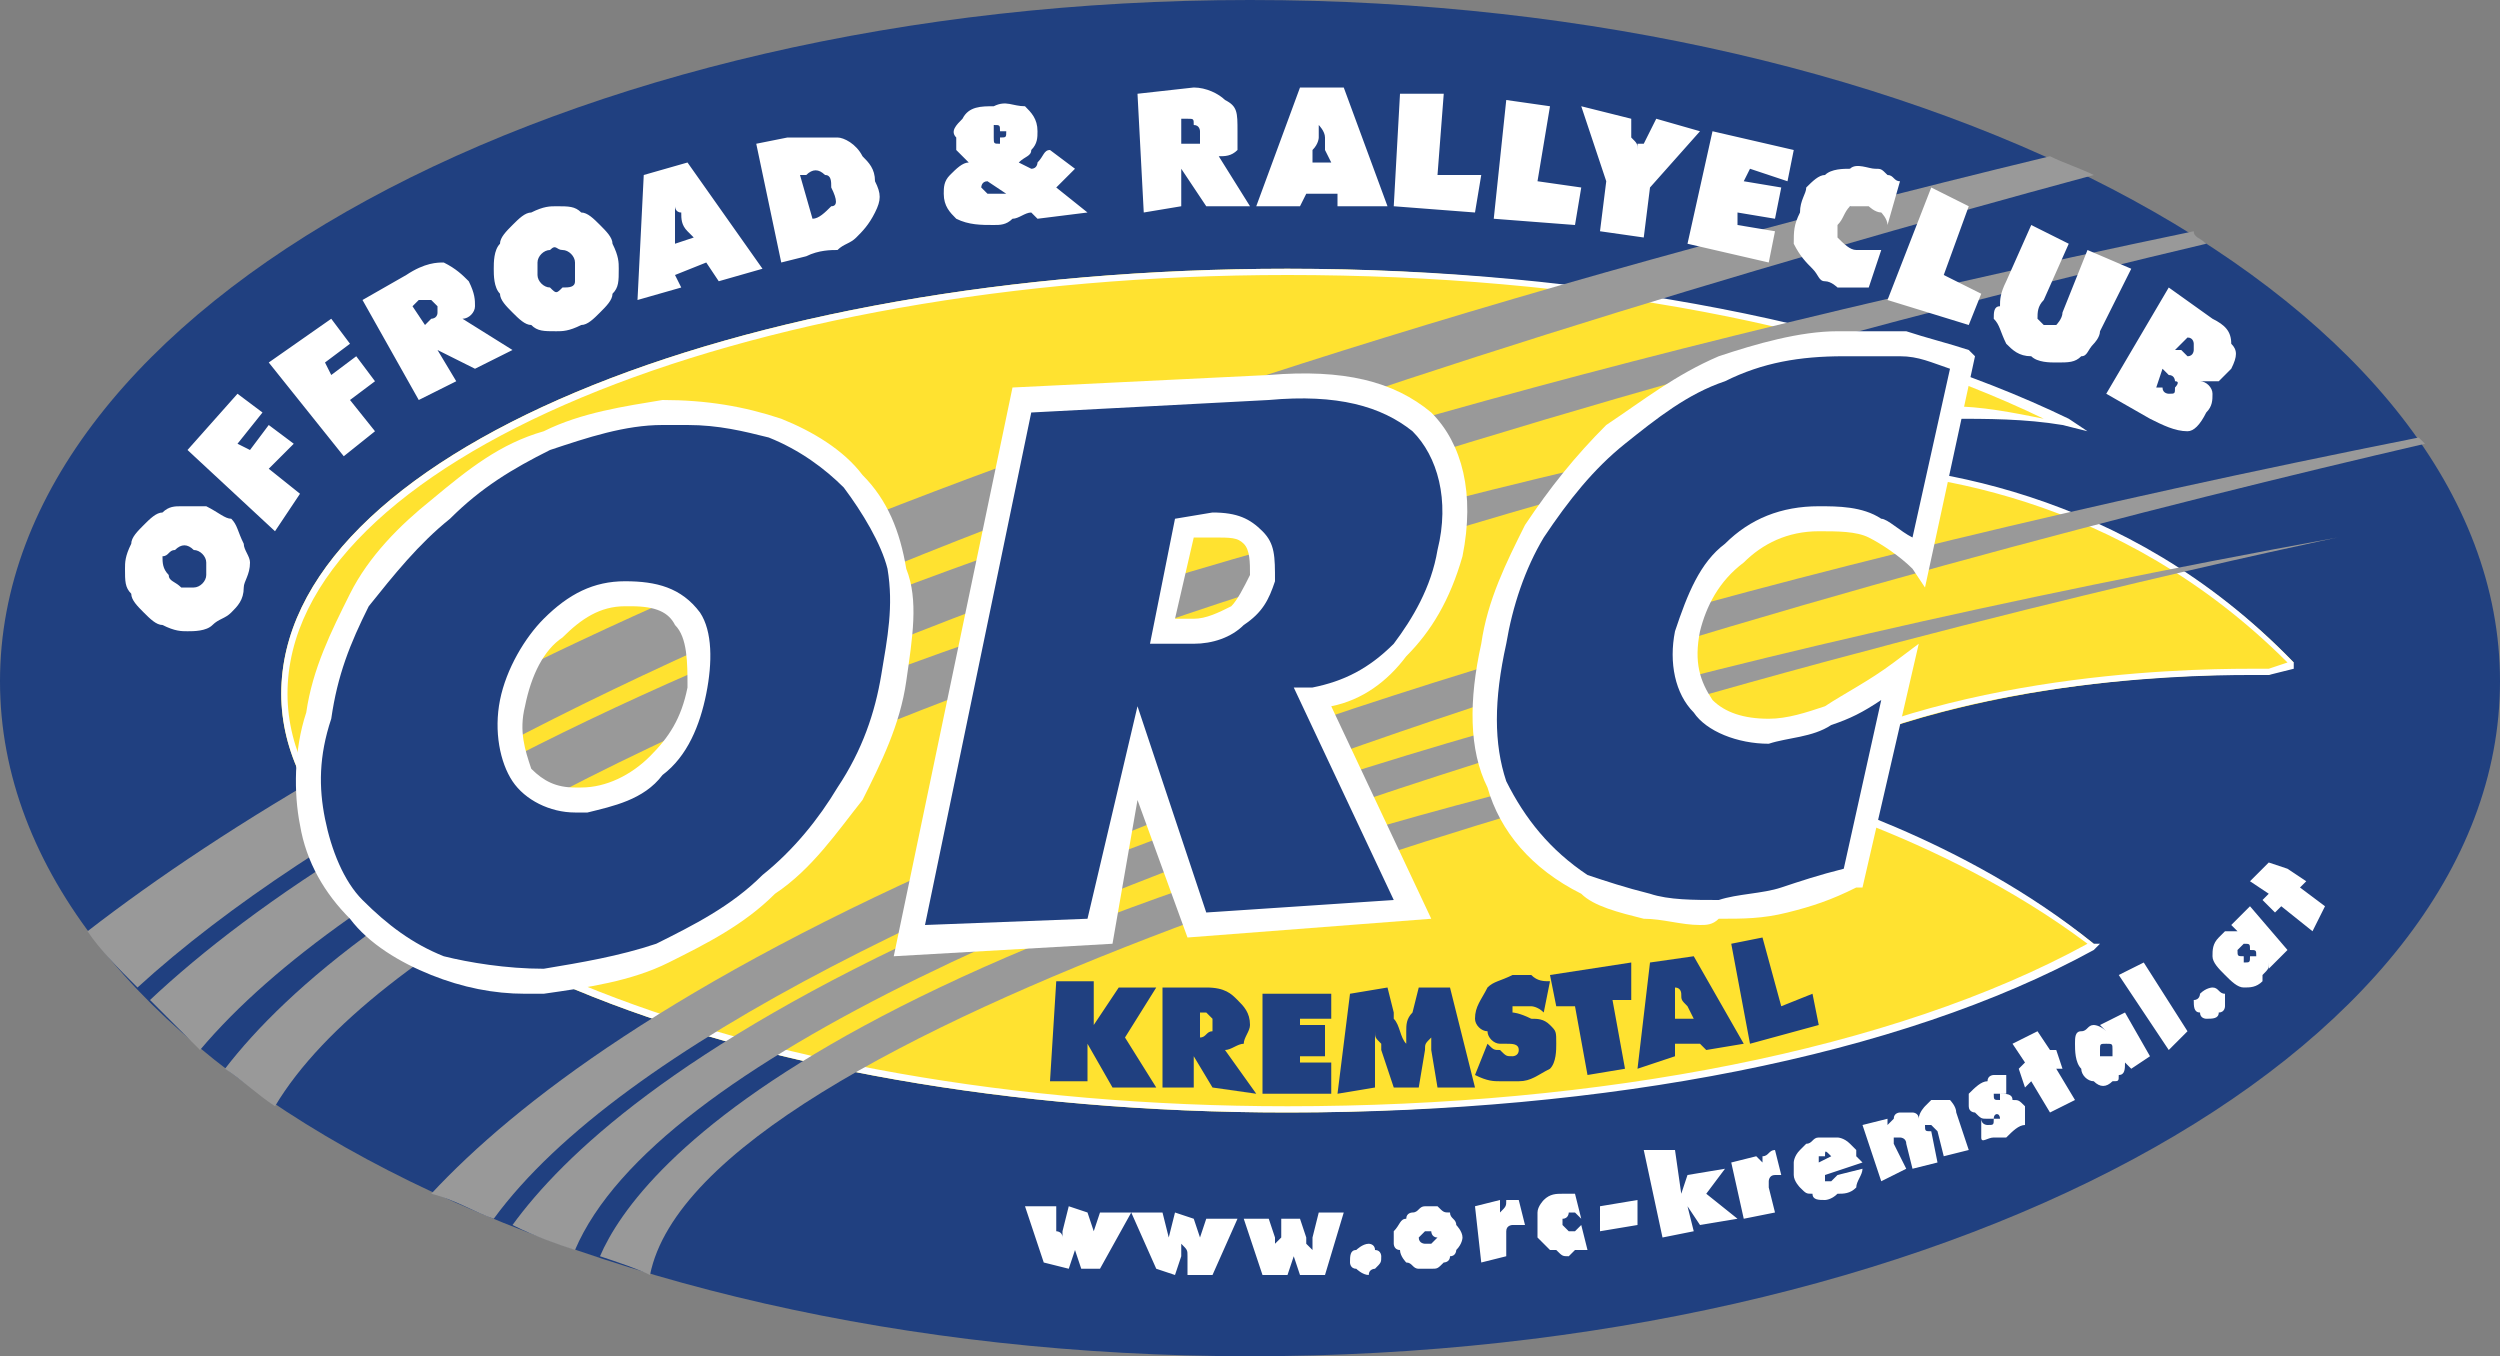
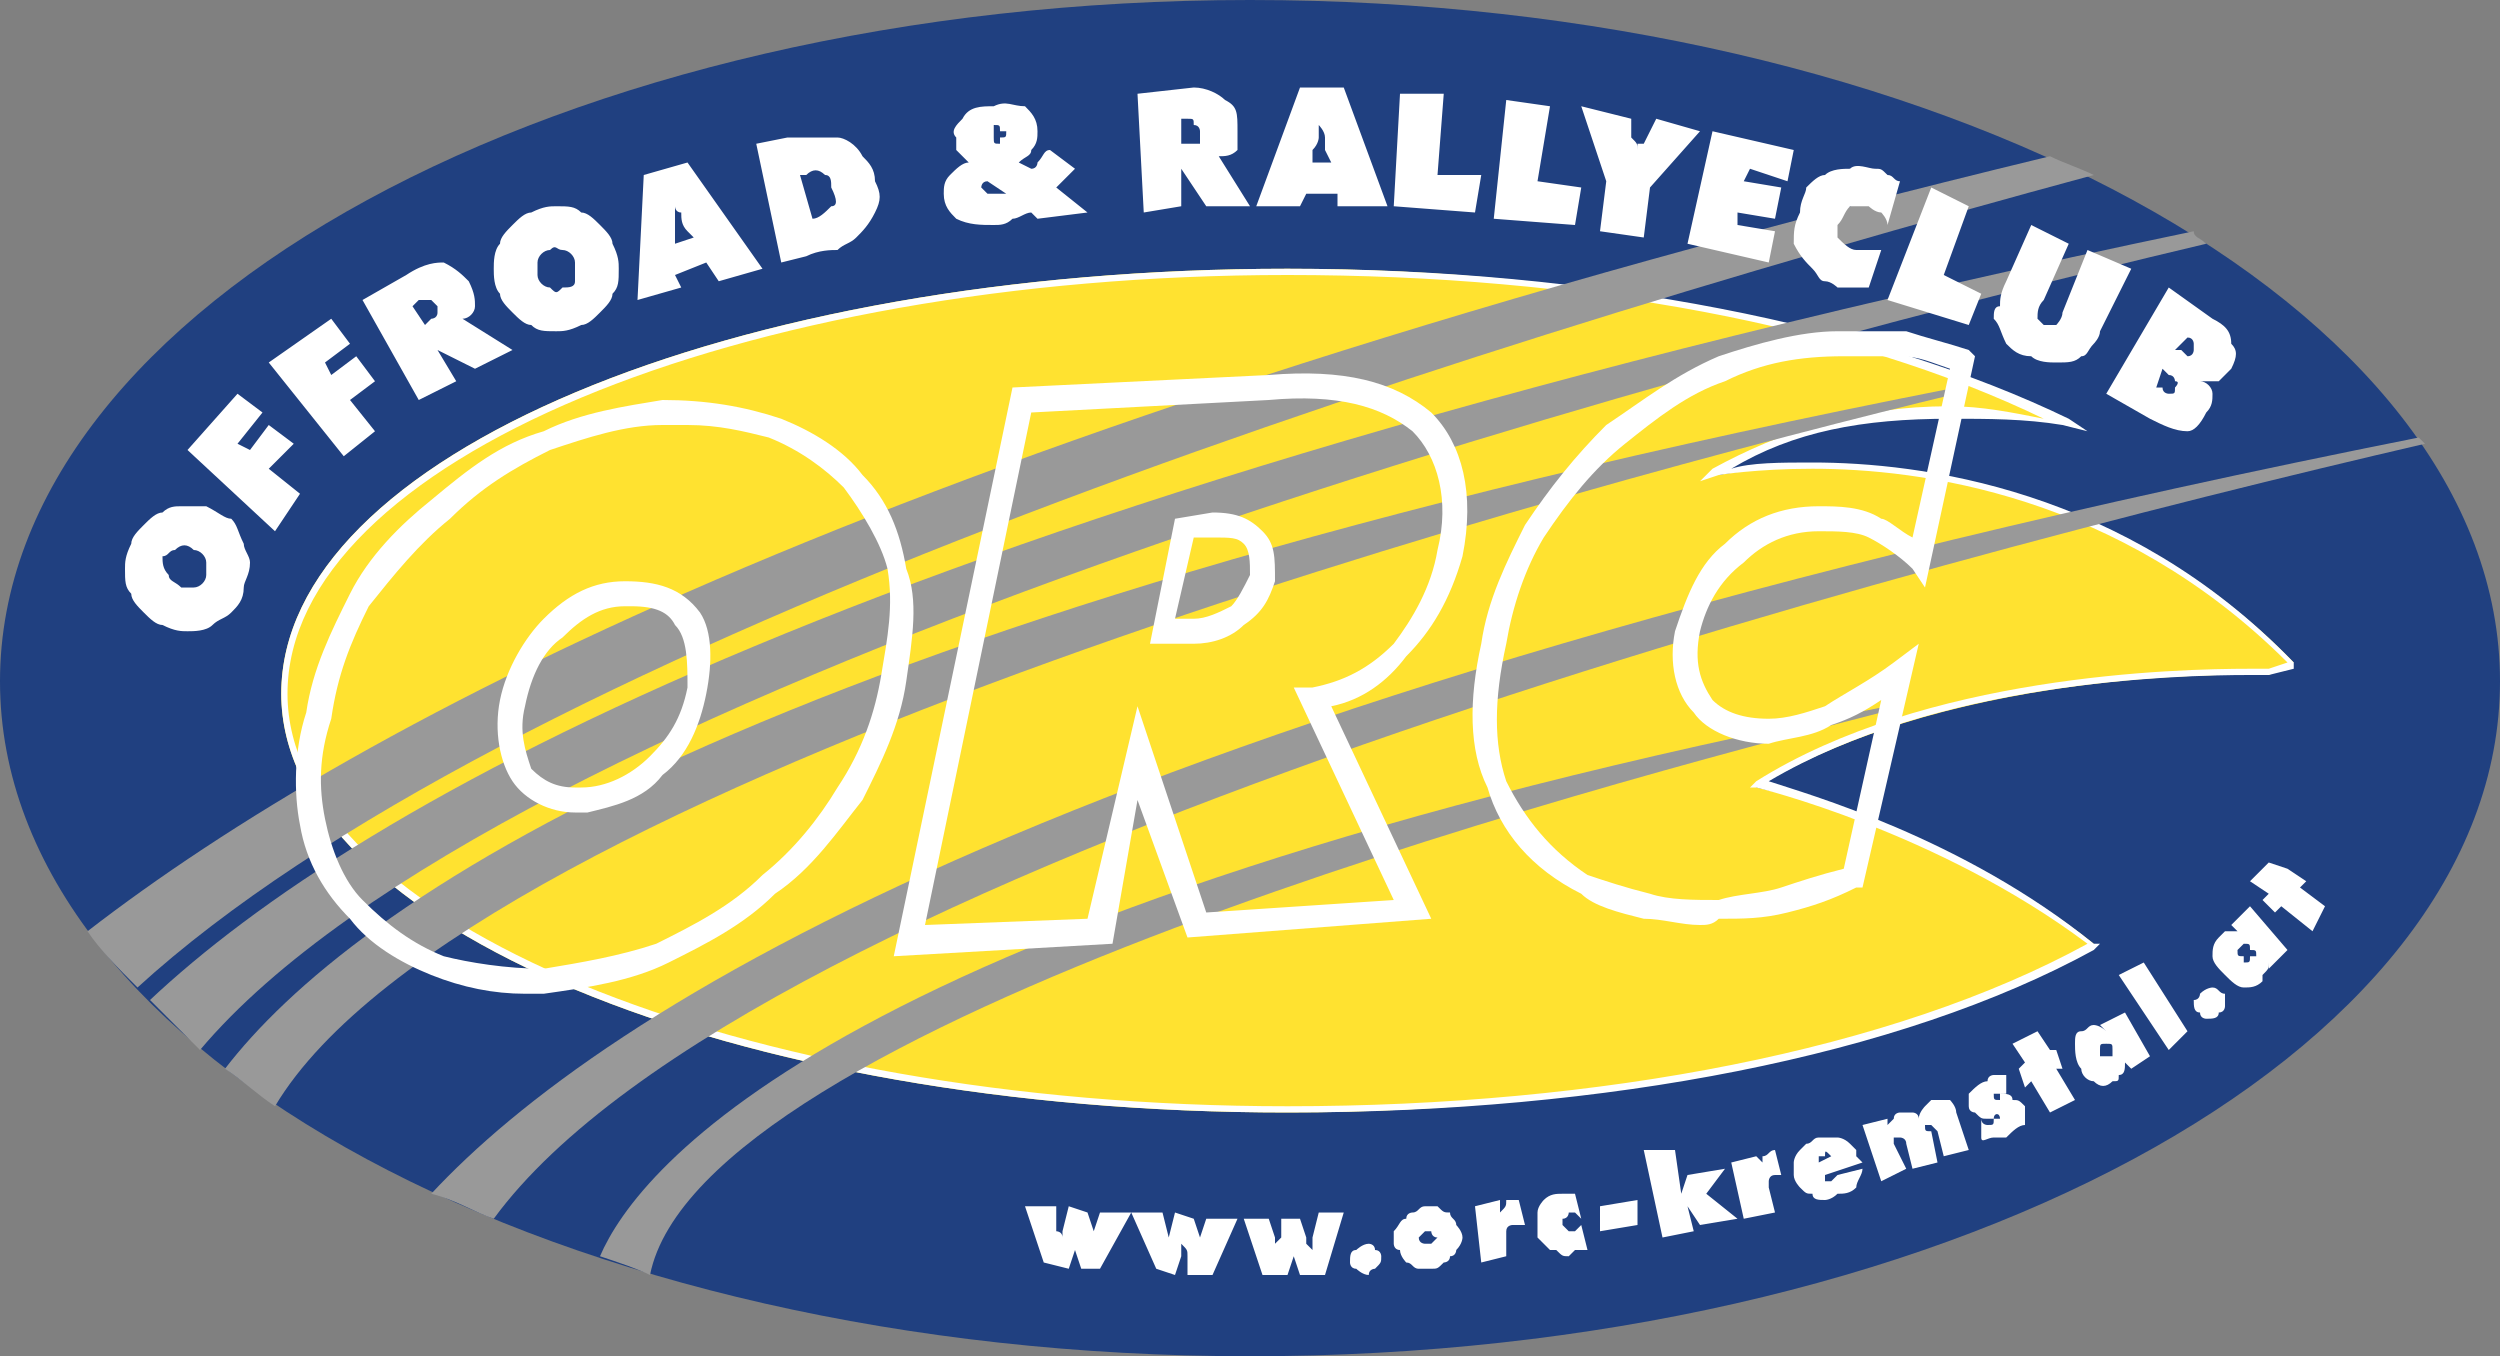
<svg xmlns="http://www.w3.org/2000/svg" xml:space="preserve" width="400px" height="217px" version="1.1" style="shape-rendering:geometricPrecision; text-rendering:geometricPrecision; image-rendering:optimizeQuality; fill-rule:evenodd; clip-rule:evenodd" viewBox="0 0 400 217">
  <rect x="0" y="0" width="400" height="217" fill="#808080" stroke="none" />
  <defs>
    <style type="text/css">
   
    .fil0 {fill:#204080;fill-rule:nonzero}
    .fil3 {fill:#999999;fill-rule:nonzero}
    .fil1 {fill:#FFE230;fill-rule:nonzero}
    .fil2 {fill:white;fill-rule:nonzero}
   
  </style>
  </defs>
  <g id="Layer_x0020_1">
    <path class="fil0" d="M400 109c0,60 -90,108 -200,108 -110,0 -200,-48 -200,-108 0,-60 90,-109 200,-109 110,0 200,49 200,109z" />
    <path class="fil1" d="M331 68c-30,-15 -75,-25 -125,-25 -89,0 -161,30 -161,68 0,37 72,67 161,67 53,0 99,-11 129,-27 -24,-19 -54,-25 -54,-25 33,-20 82,-18 82,-18l4 -2c0,0 0,0 0,0 -40,-41 -92,-30 -92,-30 19,-13 43,-11 56,-8z" />
    <path class="fil2" d="M206 178c-89,0 -161,-30 -161,-67 0,-38 72,-68 161,-68 49,0 94,9 125,24l3 2 -4 -1c-6,-1 -12,-1 -18,-1 -14,0 -25,2 -35,8 3,-1 8,-1 13,-1 17,0 50,4 77,32l0 0 0 0c0,0 0,0 0,0l0 1 -4 1 0 0c0,0 -1,0 -3,0 -12,0 -50,1 -77,17 6,2 31,9 52,26l1 0 -1 1c-31,17 -78,26 -129,26zm0 -134l0 0c-88,0 -160,30 -160,67 0,36 72,66 160,66 50,0 97,-9 128,-26 -24,-18 -53,-25 -53,-25l-1 0 1 -1c27,-17 67,-18 79,-18 1,0 3,0 3,0l3 -1c-27,-27 -59,-31 -76,-31 -9,0 -15,1 -15,1l-3 1 2 -2c11,-6 23,-10 38,-10 5,0 10,1 15,2 -31,-15 -74,-23 -121,-23z" />
    <path class="fil3" d="M14 149c44,-34 132,-80 314,-124 2,1 5,2 7,3 -111,30 -255,77 -313,130 -3,-3 -6,-6 -8,-9z" />
    <path class="fil3" d="M24 160c33,-31 116,-79 327,-123 0,1 1,1 2,2 -93,22 -273,72 -321,129 -3,-3 -5,-5 -8,-8z" />
    <path class="fil3" d="M313 62c-194,38 -257,83 -277,109 3,2 5,4 8,6 31,-52 211,-100 269,-114l0 -1z" />
    <path class="fil3" d="M69 191c27,-29 102,-78 318,-121 0,0 0,0 1,1 -82,19 -268,68 -309,124 -3,-1 -6,-3 -10,-4z" />
-     <path class="fil3" d="M82 196c16,-22 73,-70 292,-110 0,0 -256,53 -282,114 -3,-1 -6,-2 -10,-4z" />
    <path class="fil3" d="M302 113c-168,33 -200,74 -206,88 3,1 6,2 8,3 8,-40 150,-78 197,-90l1 -1z" />
-     <path class="fil0" d="M307 90c-2,-3 -5,-5 -7,-6 -3,-1 -6,-1 -9,-1 -5,0 -10,2 -13,5 -4,4 -7,8 -8,13 -1,5 0,9 2,12 3,3 6,4 11,4 3,0 6,-1 10,-3 3,-1 7,-3 11,-6l-8 32c-3,2 -7,3 -11,4 -3,1 -7,1 -10,2 -4,0 -8,0 -12,-1 -4,-1 -7,-2 -10,-4 -6,-3 -11,-9 -13,-15 -3,-7 -3,-14 -1,-23 1,-7 3,-13 7,-18 3,-6 7,-11 12,-15 6,-5 11,-8 17,-11 7,-2 13,-4 19,-4 4,-1 7,0 11,0 3,1 6,2 9,3l-7 32z" />
    <path class="fil2" d="M272 148c-3,0 -6,-1 -9,-1 -4,-1 -8,-2 -10,-4 -8,-4 -13,-10 -15,-17 -3,-6 -3,-14 -1,-23 1,-7 4,-13 7,-19 4,-6 8,-11 13,-16 6,-4 11,-8 18,-11 6,-2 13,-4 19,-4 4,0 8,0 11,0 3,1 7,2 10,3l1 1 -8 37 -2 -3c-2,-2 -5,-4 -7,-5 -2,-1 -5,-1 -8,-1 -5,0 -9,2 -12,5 -4,3 -6,7 -7,11 -1,5 0,8 2,11 2,2 5,3 9,3 3,0 6,-1 9,-2 3,-2 7,-4 11,-7l4 -3 -9 39 -1 0c-4,2 -7,3 -11,4 -4,1 -7,1 -11,1 -1,1 -2,1 -3,1zm25 -91l0 0c-1,0 -1,0 -2,0 -7,0 -13,1 -19,4 -6,2 -11,6 -16,10 -5,4 -9,9 -13,15 -3,5 -5,11 -6,17 -2,9 -2,16 0,22 3,6 7,11 13,15 3,1 6,2 10,3 3,1 7,1 11,1 3,-1 7,-1 10,-2 3,-1 6,-2 10,-3l6 -27c-3,2 -5,3 -8,4 -3,2 -7,2 -10,3 -5,0 -10,-2 -12,-5 -3,-3 -4,-8 -3,-13 2,-6 4,-11 8,-14 4,-4 9,-6 15,-6 3,0 7,0 10,2 1,0 3,2 5,3l6 -27c-3,-1 -5,-2 -8,-2 -2,0 -4,0 -7,0z" />
-     <path class="fil0" d="M146 150l18 -86 39 -2c11,-1 19,1 24,6 5,4 7,11 5,21 -2,6 -4,11 -8,15 -4,4 -8,7 -14,8l16 34 -35 2 -9 -28 -6 29 -30 1zm44 -66l0 0 -4 17 5 0c3,0 5,-1 7,-2 2,-2 3,-4 4,-7 0,-3 0,-5 -1,-6 -2,-1 -4,-2 -7,-2l-4 0z" />
    <path class="fil2" d="M143 153l19 -91 41 -2c12,-1 20,1 26,6 5,5 7,13 5,23 -2,7 -5,12 -9,16 -3,4 -7,7 -12,8l16 34 -39 3 -8 -22 -4 23 -35 2zm22 -87l0 0 -17 82 26 -1 8 -34 11 33 30 -2 -16 -34 3 0c5,-1 9,-3 13,-7 3,-4 6,-9 7,-15 2,-8 0,-15 -4,-19 -5,-4 -12,-6 -23,-5l-38 2zm19 37l0 0 4 -20 6 -1c4,0 6,1 8,3 2,2 2,4 2,8 -1,3 -2,5 -5,7 -2,2 -5,3 -8,3l-7 0zm7 -17l0 0 -3 13 3 0c2,0 4,-1 6,-2 1,-1 2,-3 3,-5 0,-2 0,-4 -1,-5 -1,-1 -2,-1 -5,-1l-3 0z" />
-     <path class="fil0" d="M143 109c-1,6 -4,12 -7,18 -3,5 -8,10 -13,15 -5,4 -11,8 -17,10 -6,3 -12,4 -19,5 -6,0 -12,-1 -17,-2 -5,-2 -10,-5 -13,-9 -3,-4 -6,-9 -7,-14 -1,-6 -1,-11 1,-18 1,-6 3,-12 7,-18 3,-5 7,-10 12,-15 6,-4 11,-8 17,-10 7,-3 13,-5 19,-5 7,0 13,0 18,2 5,2 9,5 13,9 3,4 5,9 7,14 1,5 0,11 -1,18zm-50 19l0 0c5,0 9,-2 12,-5 3,-3 5,-7 6,-12 1,-5 1,-9 -1,-12 -2,-3 -5,-4 -10,-4 -4,0 -8,2 -11,5 -4,3 -6,7 -7,12 -1,5 0,9 2,12 2,3 5,4 9,4z" />
    <path class="fil2" d="M84 159c-5,0 -10,-1 -15,-3 -5,-2 -10,-5 -13,-9 -4,-4 -7,-9 -8,-15 -1,-5 -1,-12 1,-18 1,-7 4,-13 7,-19 3,-6 8,-11 13,-15 6,-5 11,-9 18,-11 6,-3 13,-4 19,-5 7,0 13,1 19,3 5,2 10,5 13,9 4,4 6,9 7,15 2,5 1,11 0,18 -1,7 -4,13 -7,19 -4,5 -8,11 -14,15 -5,5 -11,8 -17,11 -6,3 -13,4 -20,5 -1,0 -2,0 -3,0zm26 -91l0 0c-1,0 -2,0 -4,0 -6,0 -12,2 -18,4 -6,3 -11,6 -16,11 -5,4 -9,9 -13,14 -3,6 -5,11 -6,18 -2,6 -2,11 -1,16 1,5 3,10 6,13 4,4 8,7 13,9 4,1 10,2 16,2 6,-1 12,-2 18,-4 6,-3 12,-6 17,-11 5,-4 9,-9 12,-14 4,-6 6,-12 7,-18 1,-6 2,-11 1,-17 -1,-4 -4,-9 -7,-13 -3,-3 -7,-6 -12,-8 -4,-1 -8,-2 -13,-2zm-18 62l0 0 0 0c-4,0 -8,-2 -10,-5 -2,-3 -3,-8 -2,-13 1,-5 4,-10 7,-13 4,-4 8,-6 13,-6 5,0 9,1 12,5 2,3 2,8 1,13 -1,5 -3,10 -7,13 -3,4 -8,5 -12,6 -1,0 -1,0 -2,0zm9 -33l0 0c0,0 0,0 -1,0 -4,0 -7,2 -10,5 -3,2 -5,6 -6,11 -1,4 0,7 1,10 2,2 4,3 7,3 0,0 0,0 0,0 1,0 1,0 1,0 4,0 8,-2 11,-5 3,-3 5,-6 6,-11 0,-4 0,-8 -2,-10 -1,-2 -3,-3 -7,-3z" />
    <path class="fil2" d="M344 67c2,1 4,2 6,2 1,0 2,-1 3,-3 1,-1 1,-2 1,-3 0,-1 -1,-2 -2,-2 1,0 2,0 3,0 1,-1 1,-1 2,-2 1,-2 1,-3 0,-4 0,-2 -1,-3 -3,-4l-7 -5 -10 17 7 4zm6 -13l0 0c1,0 1,1 1,1 0,0 0,1 0,1 0,0 0,1 -1,1 0,0 0,0 -1,-1l-1 0 2 -2 0 0zm-3 6l0 0c1,0 1,1 1,1 1,0 0,1 0,1 0,1 0,1 -1,1 0,0 -1,0 -1,-1l-1 0 1 -3 1 1zm-27 -11l0 0c-1,0 -1,1 -1,2 1,1 1,2 2,4 1,1 2,2 4,2 1,1 3,1 4,1 2,0 3,0 4,-1 1,0 1,-1 2,-2 0,0 1,-1 1,-2l5 -10 -7 -3 -4 10c0,1 -1,2 -1,2 -1,0 -1,0 -2,0 0,0 -1,-1 -1,-1 0,-1 0,-2 1,-3l4 -9 -6 -3 -4 9c-1,2 -1,3 -1,4zm-5 3l0 0 2 -5 -6 -3 4 -11 -6 -3 -7 18 13 4zm-11 -23l0 0c-1,0 -1,-1 -2,-1 -1,-1 -1,-1 -2,-1 -1,0 -3,-1 -4,0 -1,0 -3,0 -4,1 -1,0 -2,1 -3,2 0,1 -1,2 -1,4 -1,2 -1,3 -1,5 1,2 2,3 3,4 1,1 1,2 2,2 1,0 2,1 2,1 1,0 2,0 3,0 0,0 1,0 2,0l2 -6c-1,0 -2,0 -2,0 -1,0 -2,0 -2,0 -1,0 -2,-1 -3,-2 0,0 0,-1 0,-2 1,-1 1,-2 2,-3 1,0 2,0 3,0 0,0 1,1 2,1 0,0 1,1 1,2l2 -7zm-21 13l0 0 1 -5 -6 -1 0 -2 6 1 1 -5 -6 -1 1 -2 6 2 1 -5 -13 -3 -4 18 13 3zm-20 -4l0 0 1 -8 8 -9 -7 -2 -2 4c0,0 0,0 -1,0 0,0 0,1 0,1l0 0c0,-1 0,-1 -1,-2l0 -3 -8 -2 4 12 -1 8 7 1zm-11 -2l0 0 1 -6 -7 -1 2 -12 -7 -1 -2 19 13 1zm-16 -2l0 0 1 -6 -7 0 1 -13 -7 0 -1 18 13 1zm-28 -1l0 0 1 -2 5 0 0 2 8 0 -7 -19 -7 0 -7 19 7 0zm2 -9l0 0c1,-1 1,-2 1,-2 0,-1 0,-2 0,-2l0 0c0,0 1,1 1,2 0,0 0,1 0,2l1 2 -3 0 0 -2zm-21 9l0 0 0 -6 4 6 7 0 -5 -8c1,0 2,0 3,-1 0,-1 0,-2 0,-3 0,-3 0,-4 -2,-5 -1,-1 -3,-2 -5,-2l-9 1 1 19 6 -1zm1 -14l0 0c1,0 1,0 1,1 1,0 1,1 1,1 0,1 0,1 0,2 -1,0 -1,0 -2,0l-1 0 0 -4 1 0zm-24 16l0 0 8 -1 -5 -4c0,0 1,-1 1,-1 1,-1 1,-1 2,-2l-4 -3c-1,0 -1,1 -2,2 0,0 0,1 -1,1l-2 -1c1,-1 2,-1 2,-2 1,-1 1,-2 1,-3 0,-2 -1,-3 -2,-4 -2,0 -3,-1 -5,0 -2,0 -4,0 -5,2 -1,1 -2,2 -1,3 0,1 0,2 0,2 1,1 1,1 2,2 -1,0 -2,1 -3,2 -1,1 -1,2 -1,3 0,2 1,3 2,4 2,1 4,1 6,1 1,0 2,0 3,-1 1,0 2,-1 3,-1l1 1zm-7 -13l0 0c0,0 0,0 0,0 0,-1 0,-1 0,-1 0,0 0,-1 0,-1 1,0 1,0 1,1 0,0 1,0 1,0 0,1 0,1 -1,1 0,1 0,1 0,1 -1,0 -1,0 -1,-1zm1 9l0 0c0,0 -1,0 -1,0 0,0 -1,0 -1,0 0,0 -1,-1 -1,-1 0,0 0,-1 1,-1 0,0 0,0 0,0l3 2c-1,0 -1,0 -1,0zm-31 10l0 0c2,-1 4,-1 5,-1 1,-1 2,-1 3,-2 1,-1 2,-2 3,-4 1,-2 1,-3 0,-5 0,-2 -1,-3 -2,-4 -1,-2 -3,-3 -4,-3 -1,0 -2,0 -4,0 -1,0 -2,0 -4,0l-5 1 4 19 4 -1zm-1 -13l0 0 1 0c1,-1 2,-1 3,0 1,0 1,1 1,2 1,2 1,3 0,3 -1,1 -2,2 -3,2l-2 -7zm-19 18l0 0 -1 -2 5 -2 2 3 7 -2 -12 -17 -7 2 -1 20 7 -2zm-1 -9l0 0c0,-1 0,-2 0,-3 0,0 0,-1 0,-1l0 0c0,0 0,1 1,1 0,1 0,2 1,3l1 1 -3 1 0 -2zm-12 -1l0 0c-1,-1 -2,-2 -3,-2 -1,-1 -2,-1 -4,-1 -1,0 -2,0 -4,1 -1,0 -2,1 -3,2 -1,1 -2,2 -2,3 -1,1 -1,3 -1,4 0,1 0,3 1,4 0,1 1,2 2,3 1,1 2,2 3,2 1,1 2,1 4,1 1,0 2,0 4,-1 1,0 2,-1 3,-2 1,-1 2,-2 2,-3 1,-1 1,-2 1,-4 0,-1 0,-2 -1,-4 0,-1 -1,-2 -2,-3zm-8 10l0 0c-1,0 -2,-1 -2,-2 0,-1 0,-2 0,-2 0,-1 1,-2 2,-2 1,-1 1,0 2,0 1,0 2,1 2,2 0,1 0,2 0,3 0,1 -1,1 -2,1 -1,1 -1,1 -2,0zm-15 15l0 0 -3 -5 6 3 6 -3 -8 -5c1,0 2,-1 2,-2 0,-1 0,-2 -1,-4 -1,-1 -2,-2 -4,-3 -1,0 -3,0 -6,2l-7 4 9 16 6 -3zm-6 -13l0 0c1,0 1,0 2,0 0,0 0,0 1,1 0,0 0,1 0,1 0,1 -1,1 -1,1l-1 1 -2 -3 1 -1zm-7 21l0 0 -4 -5 4 -3 -3 -4 -4 3 -1 -2 4 -3 -3 -4 -10 7 12 15 5 -4zm-12 10l0 0 -5 -4 4 -4 -4 -3 -3 4 -2 -1 4 -5 -4 -3 -8 9 14 13 4 -6zm-19 2l0 0c-1,0 -2,0 -3,1 -1,0 -2,1 -3,2 -1,1 -2,2 -2,3 -1,2 -1,3 -1,4 0,2 0,3 1,4 0,1 1,2 2,3 1,1 2,2 3,2 2,1 3,1 4,1 1,0 3,0 4,-1 1,-1 2,-1 3,-2 1,-1 2,-2 2,-4 0,-1 1,-2 1,-4 0,-1 -1,-2 -1,-3 -1,-2 -1,-3 -2,-4 -1,0 -2,-1 -4,-2 -1,0 -2,0 -4,0zm2 13l0 0c0,0 -1,0 -2,0 -1,-1 -2,-1 -2,-2 -1,-1 -1,-2 -1,-3 1,0 1,-1 2,-1 1,-1 2,-1 3,0 1,0 2,1 2,2 0,0 0,1 0,2 0,1 -1,2 -2,2z" />
    <path class="fil2" d="M372 145l-4 -3 1 -1 -3 -2 0 0 -3 -1 -3 3 3 2 -1 1 2 2 1 -1 5 4 2 -4zm-6 7l0 0 -6 -7 -3 3 1 1c-1,0 -1,0 -2,0 0,0 -1,1 -1,1 -1,1 -1,2 -1,3 0,1 1,2 2,3 1,1 2,2 3,2 1,0 2,0 3,-1 0,0 0,-1 0,-1 1,-1 1,-1 1,-2l0 1 3 -3zm-8 0l0 0c0,0 0,0 1,-1 0,0 0,0 0,0 1,0 1,0 1,1 1,0 1,0 1,1 0,0 0,0 -1,0 0,1 0,1 -1,1 0,0 0,-1 0,-1 -1,0 -1,0 -1,-1zm-5 11l0 0c1,0 2,0 2,-1 1,0 1,-1 1,-1 0,-1 0,-2 0,-2 -1,0 -1,-1 -2,-1 0,0 -1,0 -2,1 0,0 0,1 -1,1 0,1 0,2 1,2 0,1 1,1 1,1zm-3 2l0 0 -7 -11 -4 2 8 12 3 -3zm-6 4l0 0 -4 -7 -4 2 1 1c-1,-1 -2,-1 -2,-1 -1,0 -1,1 -2,1 -1,0 -1,1 -1,2 0,1 0,3 1,4 0,1 1,2 2,2 1,1 2,1 3,0 1,0 1,0 1,-1 1,0 1,-1 1,-2l1 1 3 -2zm-8 -1l0 0c0,-1 0,-1 1,-1 0,0 0,0 0,0 1,0 1,0 1,1 0,0 0,0 0,1 0,0 0,0 0,0 0,0 -1,0 -1,0 0,0 -1,0 -1,0 0,-1 0,-1 0,-1zm-4 8l0 0 -3 -5 1 0 -1 -3 -1 0 -2 -3 -4 2 2 3 -1 1 1 3 1 -1 3 5 4 -2zm-13 6l0 0c1,0 1,0 2,0 1,-1 2,-2 3,-2 0,-1 0,-2 0,-3 -1,-1 -1,-1 -2,-1 0,-1 -1,-1 -2,-1 0,0 0,1 0,1 -1,0 -1,0 -1,-1 0,0 0,0 0,0 0,0 0,0 0,0 0,0 1,0 1,0 0,0 1,0 1,0l0 -3c0,0 -1,0 -2,0 0,0 -1,0 -1,1 -1,0 -2,1 -3,2 0,0 0,1 0,2 0,1 1,1 1,1 1,1 1,1 2,1 0,0 1,0 1,0 0,-1 1,-1 1,0 0,0 0,0 0,0 0,0 -1,0 -1,0 0,1 0,1 -1,1 0,0 -1,0 -1,-1l0 3c0,1 1,0 2,0zm-14 5l0 0 -2 -4c0,0 0,0 0,-1 0,0 0,0 1,0 0,0 0,0 0,0 0,0 1,0 1,1l1 4 4 -1 -1 -5c-1,0 -1,0 -1,-1 0,0 1,0 1,0 0,0 0,0 0,0 0,0 1,1 1,1l1 4 4 -1 -2 -6c0,-1 -1,-2 -1,-2 -1,0 -2,0 -3,0 0,0 -1,1 -1,1 0,0 -1,1 -1,2 0,-1 -1,-1 -1,-1 -1,0 -1,0 -2,0 0,0 -1,0 -1,1 0,0 -1,1 -1,1l0 -1 -4 1 3 9 4 -2zm-14 -2l0 0c0,0 0,0 1,0 0,-1 0,-1 1,0 0,0 0,0 0,0l-2 1c0,-1 0,-1 0,-1zm7 1l0 0c0,0 0,0 -1,-1 0,0 0,-1 0,-1 0,0 -1,-1 -1,-1 -1,-1 -2,-1 -2,-1 -1,0 -2,0 -3,0 -1,0 -1,1 -2,1 0,0 -1,1 -1,1 -1,1 -1,2 -1,2 0,1 0,2 0,2 0,1 1,2 1,2 1,1 1,1 2,1 0,1 1,1 2,1 0,0 1,0 2,-1 1,0 2,0 3,-1 0,-1 1,-2 1,-3l-4 1c0,0 0,0 -1,1 0,0 0,0 0,0 0,0 -1,0 -1,0 0,0 0,-1 0,-1l0 0 6 -2c0,0 0,0 0,0zm-14 8l0 0 -1 -4c0,0 0,-1 0,-1 0,0 0,-1 1,-1 0,0 0,0 1,0 0,0 0,0 0,0l-1 -4c0,0 0,0 0,0 0,0 0,0 0,0 -1,0 -1,1 -2,1 0,0 0,1 0,1l-1 -1 -4 1 2 9 5 -1zm-13 3l0 0 -1 -4 2 3 6 -1 -5 -4 3 -4 -6 1 -1 3 -1 -7 -5 0 3 14 5 -1zm-9 -1l0 0 0 -4 -6 1 0 4 6 -1zm-10 -5l0 0c0,0 -1,0 -1,0 0,0 -1,0 -1,0 -1,0 -2,0 -3,1 0,0 -1,1 -1,2 0,0 0,1 0,1 0,1 0,1 0,1 0,1 0,2 0,2 1,1 1,1 2,2 0,0 1,0 1,0 1,1 1,1 2,1 1,-1 1,-1 1,-1 1,0 1,0 2,0l-1 -4c0,0 0,0 -1,1 0,0 0,0 0,0 -1,0 -1,0 -1,0 -1,-1 -1,-1 -1,-1 0,-1 0,-1 0,-1 1,0 1,-1 1,-1 1,0 1,0 1,0 0,0 1,1 1,1l-1 -4zm-11 10l0 0 0 -3c0,-1 0,-1 0,-1 0,-1 1,-1 1,-1 1,0 1,0 1,0 0,0 0,0 1,0l-1 -4c0,0 0,0 0,0 0,0 0,0 0,0 -1,0 -1,0 -2,0 0,1 0,1 -1,2l0 -2 -4 1 1 9 4 -1zm-8 -5l0 0c0,-1 -1,-1 -1,-2 -1,0 -1,0 -2,-1 -1,0 -1,0 -2,0 -1,0 -1,1 -2,1 0,0 -1,0 -1,1 -1,0 -1,1 -2,2 0,0 0,1 0,2 0,0 0,1 1,1 0,1 1,2 1,2 1,0 1,1 2,1 0,0 1,0 2,0 1,0 1,0 2,-1 0,0 1,0 1,-1 1,0 1,-1 1,-1 1,-1 1,-2 1,-2 0,-1 -1,-2 -1,-2zm-5 3l0 0c0,0 -1,0 -1,-1 0,0 0,0 1,-1 0,0 0,0 0,0 1,0 1,0 1,0 0,0 0,1 1,1 0,0 -1,1 -1,1 0,0 0,0 0,0 -1,0 -1,0 -1,0zm-11 4l0 0c0,0 1,1 2,1 0,-1 1,-1 1,-1 1,-1 1,-1 1,-2 0,0 0,-1 -1,-1 0,-1 -1,-1 -1,-1 -1,0 -2,1 -2,1 -1,0 -1,1 -1,2 0,0 0,1 1,1zm-11 1l0 0 1 -3c0,0 0,0 0,0 0,-1 0,-1 0,-2 0,1 0,1 0,2 0,0 0,0 0,0l1 3 4 0 3 -10 -4 0 -1 4c0,0 0,0 0,1 0,0 0,0 0,1 -1,-1 -1,-1 -1,-1 0,-1 0,-1 0,-1l-1 -3 -3 0 0 3c0,0 -1,1 -1,1 0,0 0,0 0,1 0,-1 0,-1 0,-1 0,0 0,-1 0,-1l-1 -3 -4 0 3 9 4 0zm-18 0l0 0 1 -3c0,0 0,0 0,-1 0,0 0,0 0,-1 1,1 1,1 1,2 0,0 0,0 0,0l0 3 4 0 4 -9 -5 0 -1 3c0,0 0,0 0,1 0,0 0,0 0,1 0,-1 0,-1 0,-1 0,-1 0,-1 0,-1l-1 -3 -3 -1 -1 4c0,0 0,0 0,1 0,0 0,0 0,0 0,0 0,0 0,0 0,-1 0,-1 0,-1l-1 -4 -5 0 4 9 3 1zm-17 -1l0 0 1 -3c0,0 0,0 0,-1 0,0 0,0 0,-1 0,1 0,1 0,2 0,0 0,0 0,0l1 3 3 0 5 -9 -5 0 -1 3c0,0 0,1 0,1 0,0 0,0 0,1 0,-1 0,-1 0,-1 0,0 0,-1 0,-1l-1 -3 -3 -1 -1 4c0,0 0,0 0,1 0,0 0,0 0,0 0,0 0,0 0,0 0,-1 -1,-1 -1,-1l0 -4 -5 0 3 9 4 1z" />
-     <path class="fil0" d="M291 164l-1 -5 -5 2 -3 -11 -5 1 3 16 11 -3zm-23 5l0 0 0 -2 4 0 1 1 6 -1 -8 -14 -7 1 -2 17 6 -2zm0 -7l0 0c0,-1 0,-2 0,-3 0,0 0,-1 0,-1l0 0c1,0 1,1 1,1 0,1 0,1 1,2l1 2 -3 0 0 -1zm-8 9l0 0 -2 -11 3 0 0 -6 -13 2 1 5 3 0 2 11 6 -1zm-20 2l0 0c1,0 2,0 3,0 2,0 3,-1 5,-2 1,-1 1,-3 1,-4 0,-2 0,-2 -1,-3 -1,-1 -2,-1 -3,-1 0,0 0,0 0,0 -2,-1 -3,-1 -3,-1 0,-1 0,-1 0,-1 1,0 1,0 1,0 1,0 1,0 2,0 0,0 1,0 2,1l1 -5c-1,0 -2,0 -3,-1 -1,0 -2,0 -3,0 -2,1 -3,1 -4,2 -1,2 -2,3 -2,5 0,1 1,2 2,2 0,1 1,2 2,2 1,0 1,0 1,0 1,0 2,0 2,1 0,0 0,0 0,0 0,1 -1,1 -1,1 -1,0 -1,0 -2,-1 -1,0 -1,0 -2,-1l-2 5c2,1 3,1 4,1zm-4 1l0 0 -4 -16 -5 0 -1 4c-1,1 -1,2 -1,3 0,0 0,1 0,2l0 0c-1,-1 -1,-3 -2,-4 0,-1 0,-1 0,-1l-1 -4 -6 1 -2 16 6 -1 0 -6c0,0 0,-1 0,-1 0,-1 0,-1 0,-2 0,1 0,1 1,2 0,0 0,1 0,1l2 6 4 0 1 -6c0,-1 0,-1 1,-2 0,0 0,-1 0,-1 0,0 0,1 0,1 0,1 0,1 0,2l1 6 6 0zm-23 1l0 0 0 -5 -5 0 0 -1 4 0 0 -5 -4 0 0 -1 5 0 0 -4 -11 0 0 16 11 0zm-22 -1l0 0 0 -5 3 5 7 1 -5 -7c1,0 2,-1 3,-1 0,-1 1,-2 1,-3 0,-2 -1,-3 -2,-4 -1,-1 -2,-2 -5,-2l-7 0 0 16 5 0zm2 -12l0 0c0,0 1,1 1,1 0,0 0,1 0,1 0,1 0,1 0,1 -1,0 -1,1 -2,1l0 0 0 -4 1 0zm-19 11l0 0 0 -6 4 7 7 0 -5 -8 5 -8 -6 0 -4 6 0 -7 -6 0 -1 16 6 0z" />
  </g>
</svg>